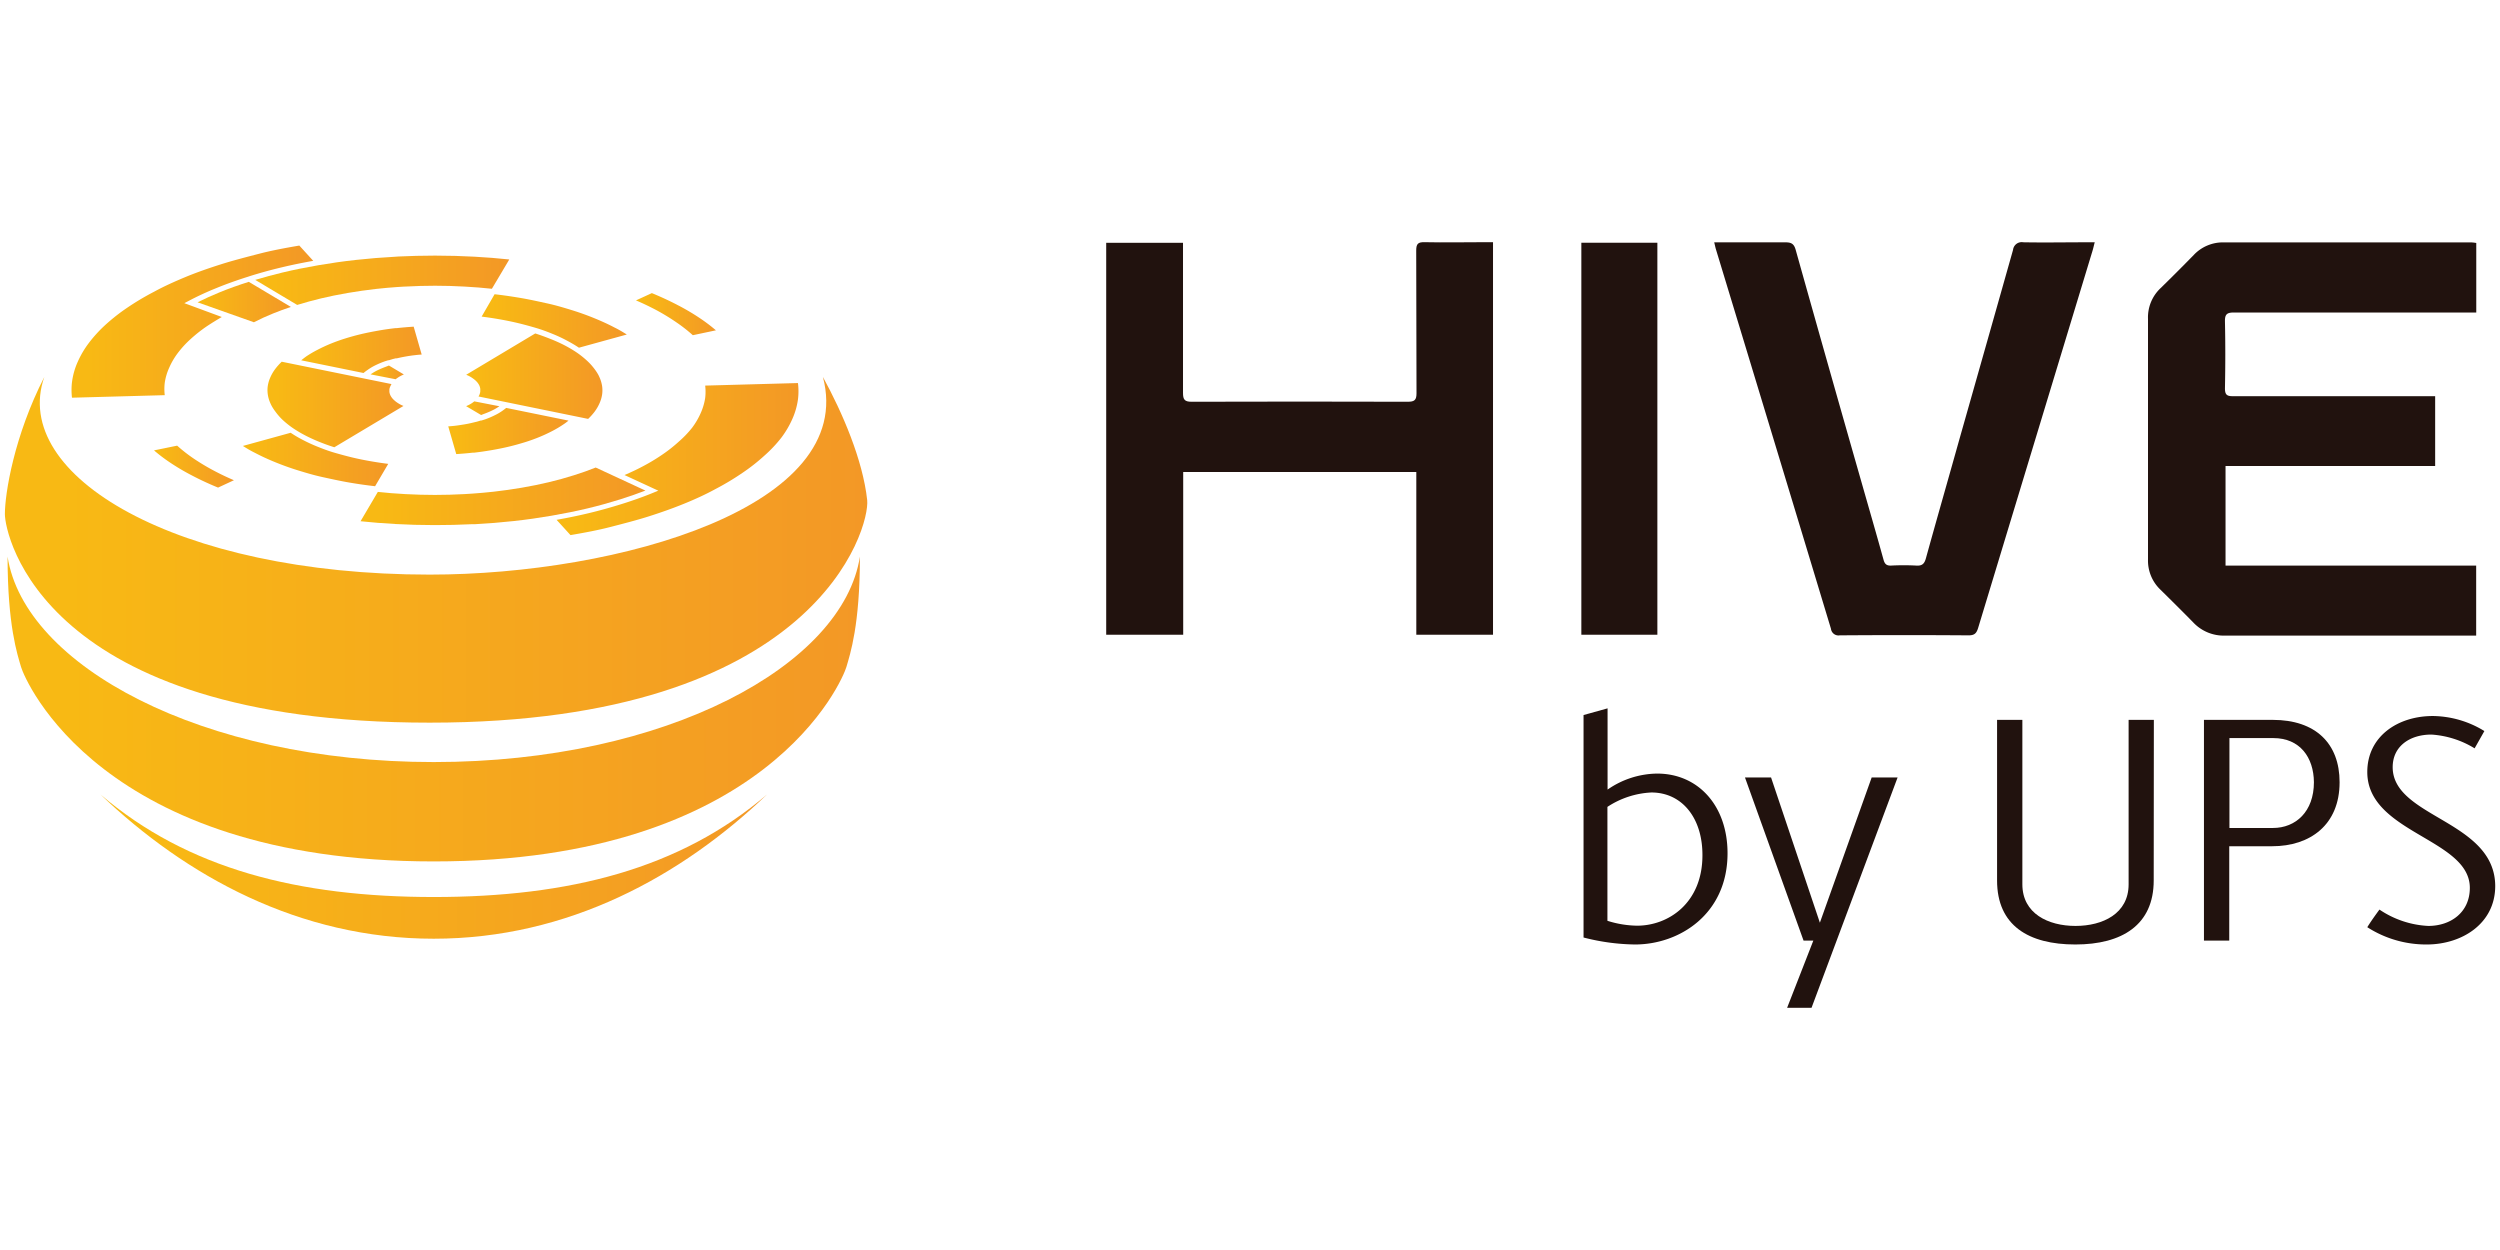
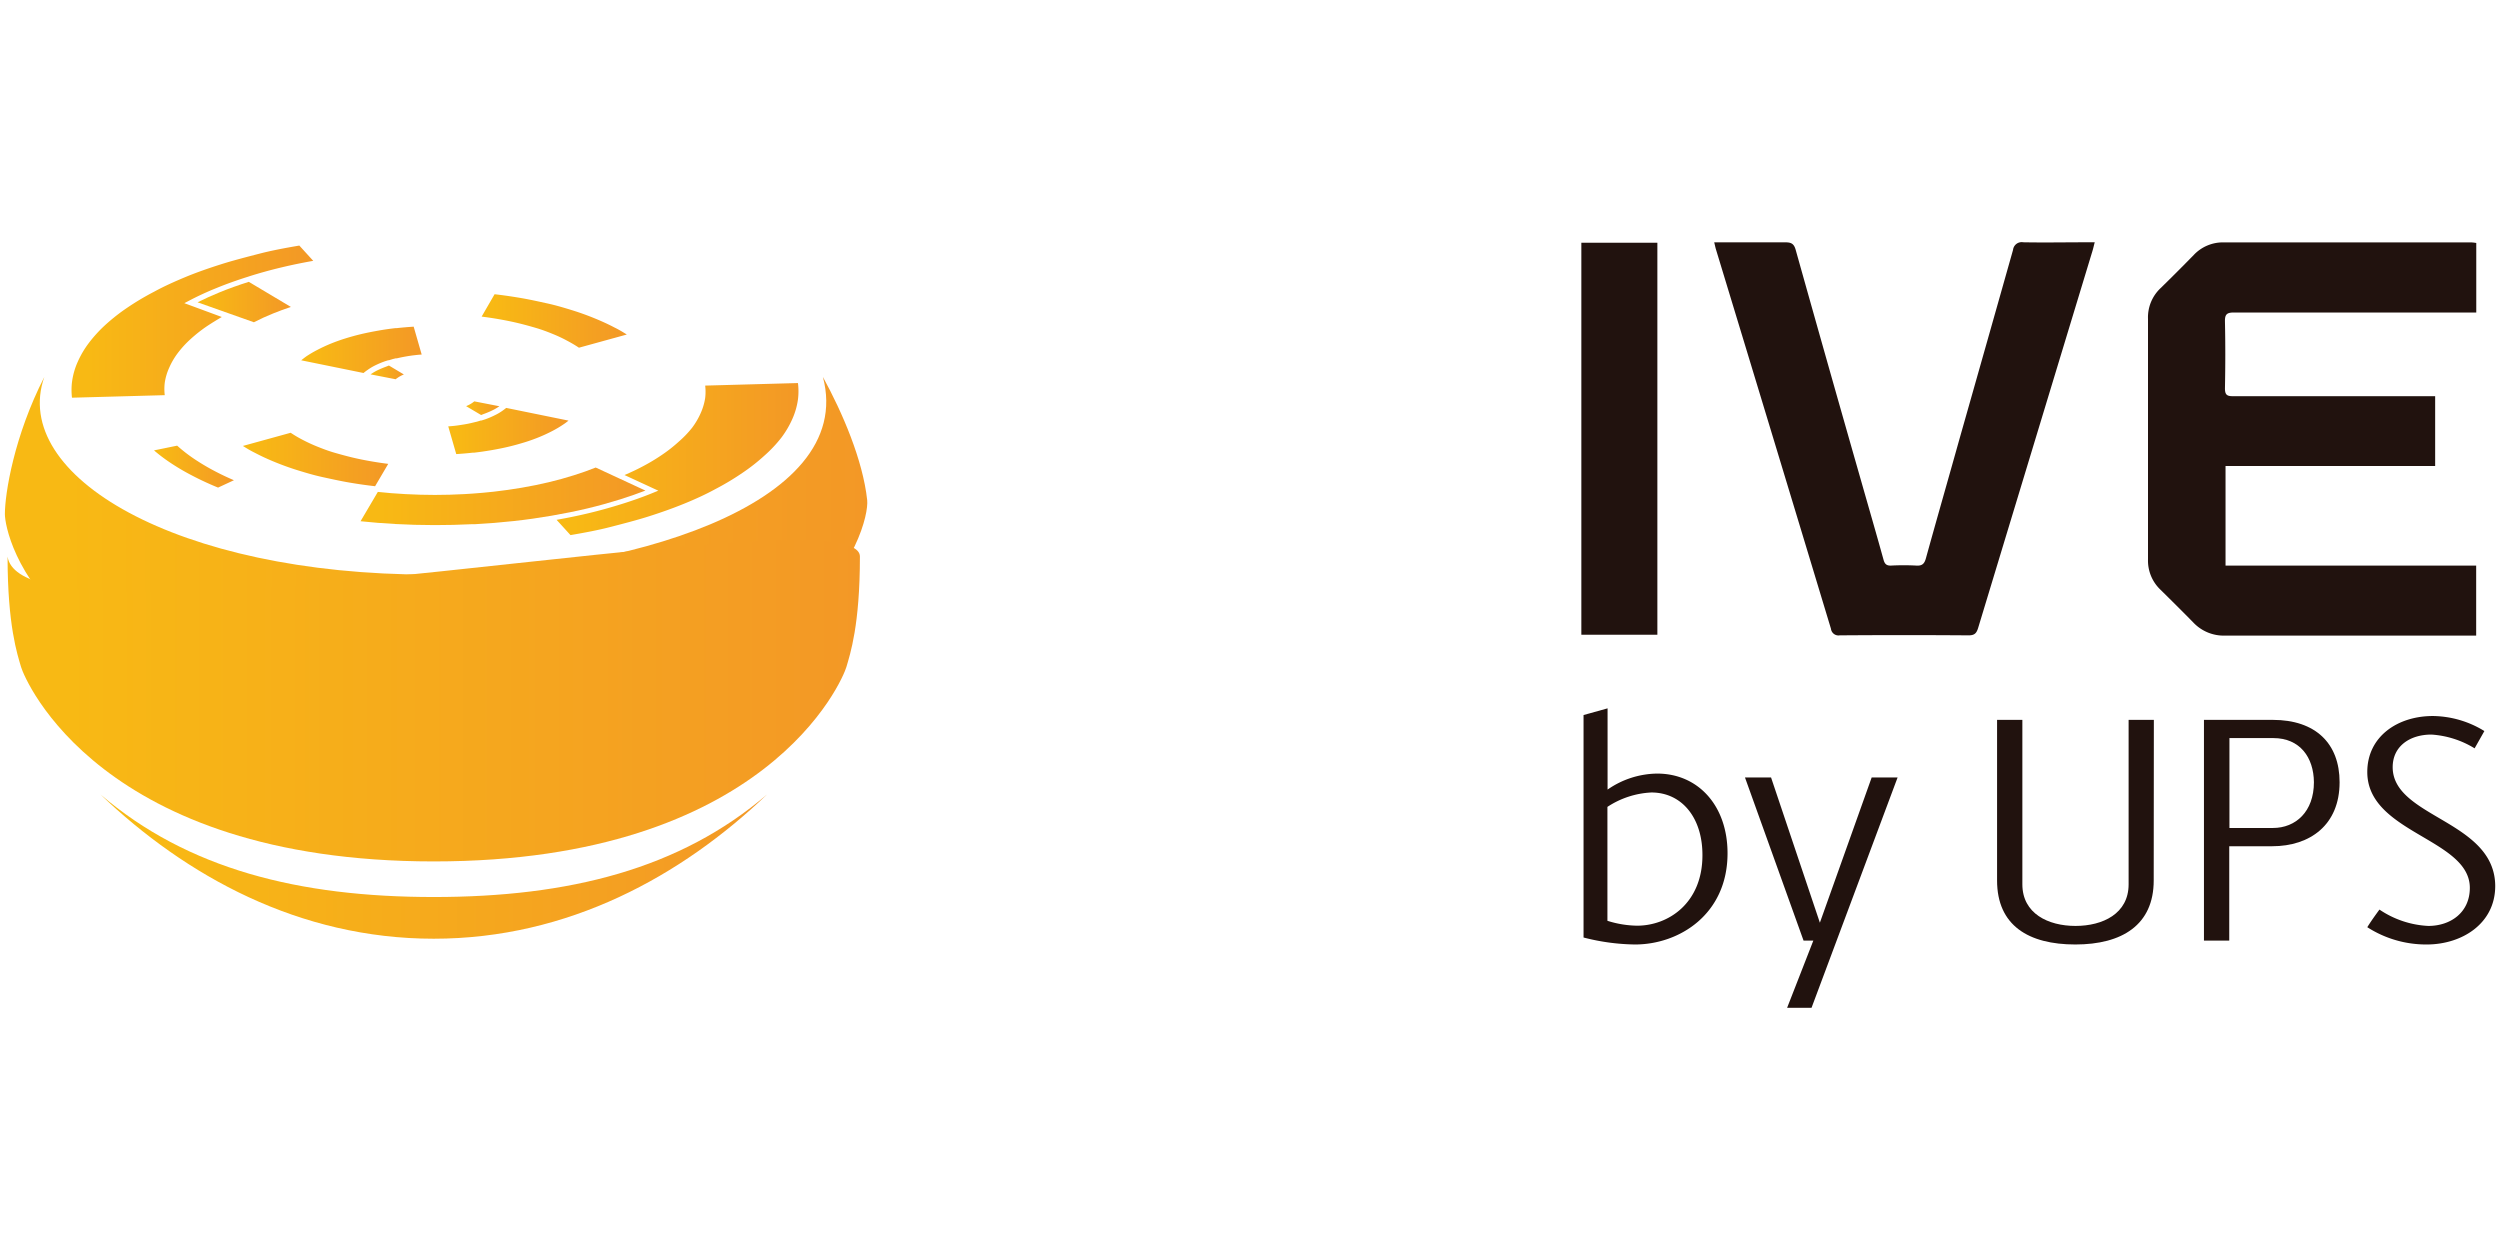
<svg xmlns="http://www.w3.org/2000/svg" xmlns:xlink="http://www.w3.org/1999/xlink" id="Layer_1" data-name="Layer 1" viewBox="0 0 512 256">
  <defs>
    <style>.cls-1{fill:url(#linear-gradient);}.cls-2{fill:url(#linear-gradient-2);}.cls-3{fill:url(#linear-gradient-3);}.cls-4{fill:url(#linear-gradient-4);}.cls-5{fill:url(#linear-gradient-5);}.cls-6{fill:url(#linear-gradient-6);}.cls-7{fill:url(#linear-gradient-7);}.cls-8{fill:url(#linear-gradient-8);}.cls-9{fill:url(#linear-gradient-9);}.cls-10{fill:url(#linear-gradient-10);}.cls-11{fill:url(#linear-gradient-11);}.cls-12{fill:url(#linear-gradient-12);}.cls-13{fill:url(#linear-gradient-13);}.cls-14{fill:url(#linear-gradient-14);}.cls-15{fill:url(#linear-gradient-15);}.cls-16{fill:url(#linear-gradient-16);}.cls-17{fill:url(#linear-gradient-18);}.cls-18{fill:url(#linear-gradient-19);}.cls-19{fill:#21120e;}</style>
    <linearGradient id="linear-gradient" x1="1" y1="112.6" x2="177.57" y2="112.6" gradientUnits="userSpaceOnUse">
      <stop offset="0.07" stop-color="#f8b914" />
      <stop offset="1" stop-color="#f39826" />
    </linearGradient>
    <linearGradient id="linear-gradient-2" x1="377.73" y1="177.48" x2="514.23" y2="177.48" gradientTransform="translate(-357.15)" xlink:href="#linear-gradient" />
    <linearGradient id="linear-gradient-3" x1="16230.4" y1="145.2" x2="16404.96" y2="145.2" gradientTransform="translate(-16228.85)" xlink:href="#linear-gradient" />
    <linearGradient id="linear-gradient-4" x1="75.86" y1="76.33" x2="82.68" y2="76.33" xlink:href="#linear-gradient" />
    <linearGradient id="linear-gradient-5" x1="114.03" y1="94.02" x2="163.51" y2="94.02" xlink:href="#linear-gradient" />
    <linearGradient id="linear-gradient-6" x1="73.84" y1="101.64" x2="132.12" y2="101.64" xlink:href="#linear-gradient" />
    <linearGradient id="linear-gradient-7" x1="49.74" y1="94.11" x2="79.51" y2="94.11" xlink:href="#linear-gradient" />
    <linearGradient id="linear-gradient-8" x1="130.25" y1="64.31" x2="146.62" y2="64.31" xlink:href="#linear-gradient" />
    <linearGradient id="linear-gradient-9" x1="31.54" y1="95.56" x2="47.91" y2="95.56" xlink:href="#linear-gradient" />
    <linearGradient id="linear-gradient-10" x1="98.64" y1="65.76" x2="128.42" y2="65.76" xlink:href="#linear-gradient" />
    <linearGradient id="linear-gradient-11" x1="14.65" y1="65.85" x2="64.13" y2="65.85" xlink:href="#linear-gradient" />
    <linearGradient id="linear-gradient-12" x1="52.27" y1="57.39" x2="104.32" y2="57.39" xlink:href="#linear-gradient" />
    <linearGradient id="linear-gradient-13" x1="40.46" y1="61.9" x2="59.49" y2="61.9" xlink:href="#linear-gradient" />
    <linearGradient id="linear-gradient-14" x1="95.48" y1="77.04" x2="123.41" y2="77.04" xlink:href="#linear-gradient" />
    <linearGradient id="linear-gradient-15" x1="54.75" y1="82.83" x2="82.68" y2="82.83" xlink:href="#linear-gradient" />
    <linearGradient id="linear-gradient-16" x1="91.8" y1="88.22" x2="116.47" y2="88.22" xlink:href="#linear-gradient" />
    <linearGradient id="linear-gradient-18" x1="95.48" y1="83.54" x2="102.3" y2="83.54" xlink:href="#linear-gradient" />
    <linearGradient id="linear-gradient-19" x1="61.69" y1="71.65" x2="86.36" y2="71.65" xlink:href="#linear-gradient" />
  </defs>
  <path class="cls-1" d="M88,117.68c38.71,0,87.61-13.93,80.53-40.48,4,7.3,8.18,17,9.07,25.22C178.21,108,167.37,148,88,148S1,109.5,1,105.3s1.88-16,8.08-28.1C2,97.35,36.07,117.68,88,117.68Z" />
  <path class="cls-2" d="M88.83,192.25c27.54,0,50.77-12.83,68.25-29.54-17.81,15.27-40.6,21-68.25,21s-50.44-5.75-68.25-21c17.48,16.71,40.71,29.54,68.25,29.54" />
-   <path class="cls-3" d="M88.83,176.42c68.25,0,83.74-37.16,84.51-39.82s2.77-8.52,2.77-22.62c-3.43,22.23-39.6,42.09-87.28,42.09S5,136.21,1.55,114c0,14.1,2,20,2.77,22.62S20.58,176.42,88.83,176.42Z" />
+   <path class="cls-3" d="M88.83,176.42c68.25,0,83.74-37.16,84.51-39.82s2.77-8.52,2.77-22.62S5,136.21,1.55,114c0,14.1,2,20,2.77,22.62S20.58,176.42,88.83,176.42Z" />
  <path class="cls-4" d="M78.33,75.38c-.45.18-.88.38-1.33.61a12.69,12.69,0,0,0-1.11.68h0l5.14,1a3.73,3.73,0,0,1,.38-.28,5.75,5.75,0,0,1,.69-.42c.19-.1.4-.19.61-.28l-3.06-1.83C79.17,75.07,78.73,75.21,78.33,75.38Z" />
  <path class="cls-5" d="M163.42,78.45l-19,.52a10.74,10.74,0,0,1,0,2.54,12,12,0,0,1-.92,3.1,15.28,15.28,0,0,1-1.76,3A21.39,21.39,0,0,1,139,90.46a29.67,29.67,0,0,1-3.38,2.66,39.84,39.84,0,0,1-4.09,2.45c-1.11.59-2.33,1.16-3.63,1.72l6.92,3.2-1.15.47c-1.93.79-4.06,1.55-6.33,2.26s-4.55,1.35-6.91,1.91c-2.08.5-4.25.94-6.44,1.33l2.85,3.13c2.86-.49,5.61-1,8.2-1.67s5.37-1.38,7.91-2.19,4.93-1.66,7.21-2.59,4.48-1.94,6.4-3a54.2,54.2,0,0,0,5.47-3.28,39,39,0,0,0,4.49-3.52A27.3,27.3,0,0,0,160,89.66a19.32,19.32,0,0,0,2.27-3.85,14.78,14.78,0,0,0,1.14-3.91A13.26,13.26,0,0,0,163.42,78.45Z" />
  <path class="cls-6" d="M73.84,106.75c2.36.25,4.75.44,7.14.57,2.61.14,5.29.22,8,.22h.14c2.54,0,5-.06,7.4-.18l.7,0c2.67-.14,5.35-.36,8-.65s5.24-.66,7.72-1.09,5-.93,7.34-1.49,4.64-1.2,6.83-1.89c1.79-.57,3.49-1.16,5.07-1.77L122,95.75c-1.37.55-2.88,1.09-4.49,1.59h0c-1.65.53-3.38,1-5.14,1.42s-3.61.8-5.5,1.12-3.81.6-5.78.82c-1.5.16-2.87.29-4.21.38l-1.74.11c-2,.11-4.09.17-6.08.17s-4-.06-6.06-.17-3.78-.25-5.62-.45Z" />
  <path class="cls-7" d="M49.74,91.33c.78.49,1.62,1,2.51,1.43,1.27.67,2.64,1.3,4.09,1.89s3,1.16,4.62,1.66,3.28,1,5.06,1.39,3.63.8,5.43,1.11,3.54.56,5.37.77L79.51,95c-1.13-.14-2.26-.31-3.36-.5-1.41-.24-2.76-.51-4-.81s-2.5-.64-3.73-1S66.07,91.9,65,91.47s-2.1-.91-3.05-1.41a24.13,24.13,0,0,1-2.42-1.43Z" />
-   <path class="cls-8" d="M130.25,61.52c1.34.57,2.65,1.2,3.9,1.85A43.46,43.46,0,0,1,138.5,66a31.2,31.2,0,0,1,3.39,2.65l4.73-1a34.48,34.48,0,0,0-3.05-2.33,45.86,45.86,0,0,0-4.75-2.82c-1.66-.87-3.45-1.7-5.32-2.47Z" />
  <path class="cls-9" d="M31.54,92.24a34.48,34.48,0,0,0,3.05,2.33,45.86,45.86,0,0,0,4.75,2.82c1.65.87,3.44,1.7,5.32,2.47l3.25-1.51c-1.34-.57-2.65-1.19-3.9-1.85a45,45,0,0,1-4.35-2.59,32,32,0,0,1-3.38-2.64Z" />
  <path class="cls-10" d="M98.64,64.84c1.14.14,2.27.31,3.37.5,1.4.24,2.74.51,4,.81s2.49.64,3.72,1,2.36.79,3.42,1.22,2.11.92,3,1.41a26.61,26.61,0,0,1,2.42,1.43l9.8-2.7c-.77-.48-1.61-1-2.51-1.43-1.27-.67-2.65-1.3-4.09-1.89s-3-1.16-4.62-1.66-3.28-1-5.06-1.39-3.61-.8-5.43-1.11-3.53-.56-5.37-.77Z" />
  <path class="cls-11" d="M37.75,62.09l1.09-.57c1.44-.76,2.95-1.46,4.49-2.12l0,0,1.15-.47c1.94-.79,4.07-1.55,6.33-2.26l.23-.08h0c2.15-.68,4.39-1.3,6.67-1.84,2.08-.5,4.25-.94,6.44-1.33l-2.85-3.13c-2.86.49-5.62,1-8.2,1.67s-5.37,1.38-7.91,2.19S40.24,55.8,38,56.73s-4.48,1.94-6.41,3A54,54,0,0,0,26.09,63a39,39,0,0,0-4.49,3.52,27.9,27.9,0,0,0-3.41,3.73,19.6,19.6,0,0,0-2.27,3.85A14.67,14.67,0,0,0,14.78,78a12.32,12.32,0,0,0-.13,1.83,14.26,14.26,0,0,0,.09,1.62l19-.52a10.74,10.74,0,0,1,0-2.54,11.58,11.58,0,0,1,.92-3.1,15,15,0,0,1,1.76-3,20.73,20.73,0,0,1,2.62-2.85,29.67,29.67,0,0,1,3.38-2.66c1-.66,2-1.27,3-1.86Z" />
-   <path class="cls-12" d="M52.27,57.32l8.59,5.13c1.59-.49,3.23-.94,4.9-1.34s3.62-.8,5.51-1.12,3.82-.6,5.78-.82c1.49-.16,2.87-.29,4.21-.38l1.6-.1H83c2-.11,4.12-.17,6.12-.17s4,.06,6,.17,3.77.25,5.62.45l3.56-6c-2.35-.25-4.75-.44-7.14-.57-2.62-.14-5.31-.22-8-.22h-.13c-2.54,0-5,.07-7.4.18l-.7.05c-2.67.14-5.35.36-8,.65s-5.23.66-7.72,1.09-5,.93-7.34,1.49C56,56.26,54.11,56.77,52.27,57.32Z" />
  <path class="cls-13" d="M40.46,61.91,52,66c1.27-.66,2.6-1.27,4-1.83,1.11-.45,2.31-.89,3.57-1.31l-8.62-5.14c-2.14.68-4.16,1.4-6,2.16C43.36,60.53,41.88,61.2,40.46,61.91Z" />
-   <path class="cls-14" d="M98,81.2l22.45,4.59a11.47,11.47,0,0,0,1.35-1.51,8.78,8.78,0,0,0,1-1.73,6.69,6.69,0,0,0,.51-1.74,6,6,0,0,0,0-1.75,6.91,6.91,0,0,0-.51-1.74c-.09-.2-.18-.41-.3-.62a10,10,0,0,0-.73-1.11,12.18,12.18,0,0,0-1.53-1.7,19,19,0,0,0-2-1.61,26.23,26.23,0,0,0-2.52-1.51c-.92-.48-1.91-.93-3-1.36s-2-.77-3.1-1.12L95.48,76.75c.21.09.42.18.61.28a5.75,5.75,0,0,1,.69.42,6,6,0,0,1,.6.47,3.69,3.69,0,0,1,.47.51,3.06,3.06,0,0,1,.34.57,2.58,2.58,0,0,1,.17.62,2.23,2.23,0,0,1,0,.32,2.11,2.11,0,0,1,0,.25,2.58,2.58,0,0,1-.18.67A2.21,2.21,0,0,1,98,81.2Z" />
-   <path class="cls-15" d="M56.35,75.59h0a8.5,8.5,0,0,0-1,1.73,6.69,6.69,0,0,0-.51,1.74,5.35,5.35,0,0,0-.06.79,6.55,6.55,0,0,0,.58,2.7c.09.21.19.42.3.62a9.11,9.11,0,0,0,.73,1.11A12.18,12.18,0,0,0,57.89,86a19,19,0,0,0,2,1.61,26.23,26.23,0,0,0,2.52,1.51c.92.48,1.91.94,2.95,1.36s2,.77,3.11,1.12l14.16-8.46c-.21-.09-.42-.18-.61-.28a5.75,5.75,0,0,1-.69-.42,4.06,4.06,0,0,1-.59-.47,3.24,3.24,0,0,1-.48-.51,3.06,3.06,0,0,1-.34-.57,2.58,2.58,0,0,1-.17-.62,2.24,2.24,0,0,1,0-.31,2.45,2.45,0,0,1,0-.27A2.61,2.61,0,0,1,80,79a2.21,2.21,0,0,1,.18-.34L57.7,74.08A12.23,12.23,0,0,0,56.35,75.59Z" />
  <path class="cls-16" d="M91.8,87.32,93.44,93c1.16-.08,2.32-.17,3.44-.3l.27,0c1.14-.13,2.3-.3,3.47-.5s2.43-.45,3.56-.72,2.24-.58,3.31-.91,2.1-.71,3-1.08,1.82-.8,2.66-1.24a22.89,22.89,0,0,0,2.28-1.36q.54-.36,1-.75l-12.76-2.6c-.24.2-.52.41-.82.62h0a10.28,10.28,0,0,1-1.23.74c-.47.24-.93.46-1.42.66s-1,.39-1.6.56l-.14,0-.79.24-.56.13-.24.06c-.61.15-1.22.28-1.85.38s-1.28.21-1.94.28Q92.46,87.28,91.8,87.32Z" />
  <path class="cls-16" d="M91.8,87.32,93.44,93c1.16-.08,2.32-.17,3.44-.3l.27,0c1.14-.13,2.3-.3,3.47-.5s2.43-.45,3.56-.72,2.24-.58,3.31-.91,2.1-.71,3-1.08,1.82-.8,2.66-1.24a22.89,22.89,0,0,0,2.28-1.36q.54-.36,1-.75l-12.76-2.6c-.24.2-.52.41-.82.62h0a10.28,10.28,0,0,1-1.23.74c-.47.24-.93.46-1.42.66s-1,.39-1.6.56l-.14,0-.79.24-.56.13-.24.06c-.61.15-1.22.28-1.85.38s-1.28.21-1.94.28Q92.46,87.28,91.8,87.32Z" />
  <path class="cls-17" d="M99.83,84.49c.48-.19.92-.4,1.33-.61a12.85,12.85,0,0,0,1.12-.68h0l-5.14-1-.37.28a6.82,6.82,0,0,1-.7.42c-.19.1-.4.19-.61.28L98.54,85C99,84.8,99.43,84.66,99.83,84.49Z" />
  <path class="cls-18" d="M61.69,73.79l12.76,2.6a10.27,10.27,0,0,1,.82-.62A11.79,11.79,0,0,1,76.5,75c.48-.25.94-.46,1.42-.66s1-.39,1.6-.56l.12,0,.81-.25.58-.14.22,0c.61-.14,1.22-.27,1.85-.38s1.28-.21,1.94-.28q.66-.08,1.32-.12L84.72,66.9c-1.16.08-2.31.17-3.44.3l-.27,0c-1.15.13-2.28.29-3.47.5s-2.42.45-3.56.72-2.25.58-3.31.91-2.1.71-3,1.08-1.82.8-2.66,1.24A22.89,22.89,0,0,0,62.71,73Q62.17,73.4,61.69,73.79Z" />
  <path class="cls-19" d="M334.86,193.43A43.92,43.92,0,0,1,324.31,192V146.44l4.92-1.37v16.64a18.1,18.1,0,0,1,10.15-3.28c8.45,0,14.42,6.62,14.42,16.32C353.8,187.26,343.9,193.43,334.86,193.43Zm3.34-31.13a17.86,17.86,0,0,0-9,2.95v23.33a21,21,0,0,0,6.09,1c6.36,0,13.37-4.59,13.37-14.42C348.69,167.54,344.49,162.3,338.2,162.3Z" />
  <path class="cls-19" d="M362.71,159.22l10,29.75,10.61-29.75h5.31L371,206.4h-5l5.37-13.76h-2l-12-33.42Z" />
  <path class="cls-19" d="M441.08,180.32c0,9.11-6.49,13.11-16.05,13.11S409,189.56,409,180.32V147.43h5.18v33.68c0,6,5.31,8.52,10.88,8.52s10.88-2.5,10.88-8.52V147.43h5.17Z" />
  <path class="cls-19" d="M465.33,173.31h-8.78v19.33h-5.18V147.43h14.09c8.78,0,13.69,4.84,13.69,12.77C479.15,168.92,473.13,173.31,465.33,173.31Zm.26-22.15h-9v18.41h8.91c4.65,0,8.39-3.34,8.39-9.37C473.85,155.09,471,151.16,465.59,151.16Z" />
  <path class="cls-19" d="M497,193.43a22.26,22.26,0,0,1-12.18-3.54c.78-1.25,1.63-2.43,2.49-3.61a19.5,19.5,0,0,0,10,3.35c4.58,0,8.51-2.76,8.51-7.8,0-10.09-21-11.21-21-23.72,0-7.28,6.22-11.47,13.43-11.47a20.48,20.48,0,0,1,10.55,3.08l-2,3.54a19.21,19.21,0,0,0-8.85-2.82c-4.39,0-7.93,2.36-7.93,6.68,0,10.36,21,10.88,21,24.38C511,189.17,504.19,193.43,497,193.43Z" />
  <path class="cls-19" d="M507.14,49.76V64h-1.85c-15.93,0-31.85,0-47.77,0-1.48,0-1.88.39-1.85,1.86.1,4.56.09,9.11,0,13.67,0,1.31.4,1.62,1.65,1.61,13.15,0,26.31,0,39.46,0h1.94v14.3H455.79v20.39h51.33v14.34h-1.59q-24.9,0-49.8,0a8.56,8.56,0,0,1-6.52-2.66c-2.24-2.29-4.52-4.54-6.8-6.79a8.21,8.21,0,0,1-2.5-6.13q0-24.63,0-49.28A8.22,8.22,0,0,1,442.5,59q3.44-3.36,6.79-6.79a8.2,8.2,0,0,1,6.12-2.57h50.68A8.9,8.9,0,0,1,507.14,49.76Z" />
-   <path class="cls-19" d="M242.32,130H226.55V49.73h15.73v1.8c0,9.64,0,19.29,0,28.93,0,1.36.31,1.82,1.75,1.82q22.14-.07,44.27,0c1.37,0,1.81-.33,1.8-1.76-.06-9.74,0-19.48-.06-29.22,0-1.35.37-1.73,1.7-1.7,4.18.09,8.35,0,12.53,0h1.5V130H290.06V96.67H242.32Z" />
  <path class="cls-19" d="M351.07,49.63h1.75c4.27,0,8.55,0,12.82,0,1.2,0,1.76.28,2.11,1.52q6.63,23.64,13.38,47.24c1.54,5.41,3.11,10.8,4.61,16.22.25.91.62,1.26,1.58,1.22a48.2,48.2,0,0,1,5.1,0c1.18.08,1.68-.31,2-1.47,2.3-8.31,4.68-16.59,7-24.88q5.44-19.14,10.85-38.3a1.78,1.78,0,0,1,2.09-1.56c4.32.08,8.64,0,13,0H429c-.2.75-.31,1.29-.48,1.83Q416.82,90,405.12,128.61c-.34,1.1-.75,1.52-2,1.51q-13.17-.1-26.35,0a1.55,1.55,0,0,1-1.79-1.35Q363.23,89.9,351.42,51.05C351.31,50.69,351.24,50.31,351.07,49.63Z" />
  <path class="cls-19" d="M323.86,49.71h15.57V130H323.86Z" />
</svg>